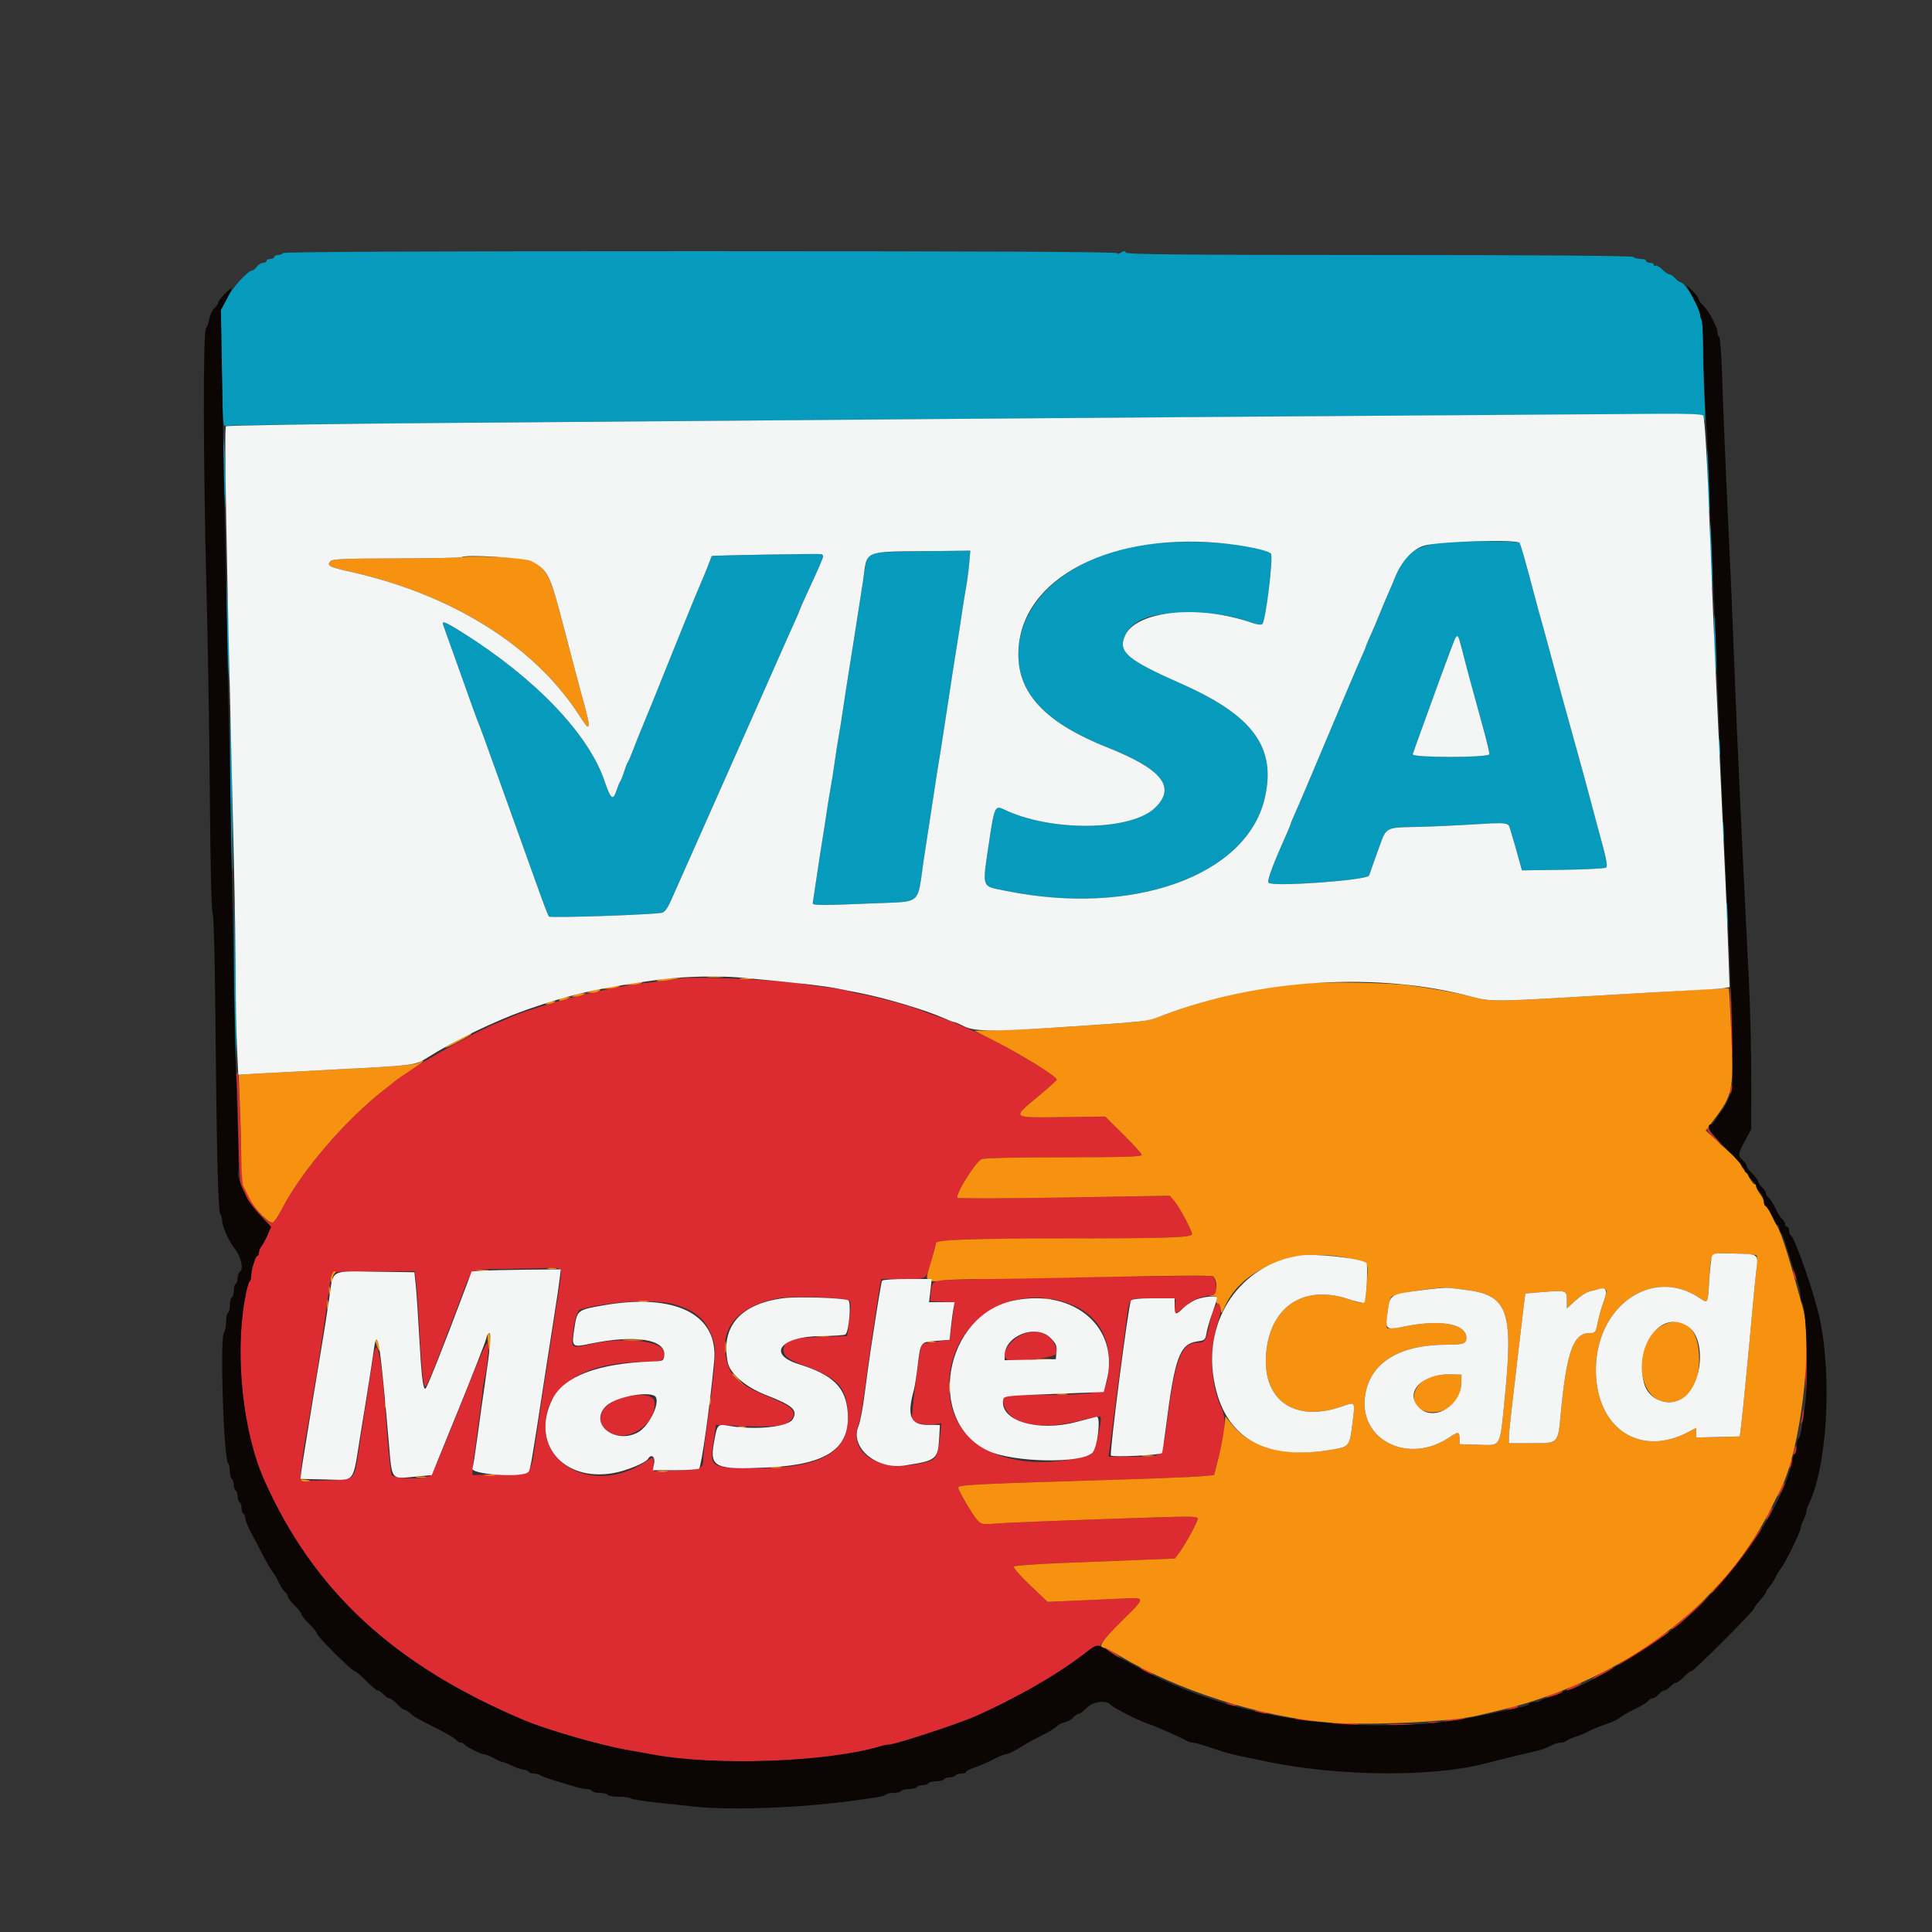
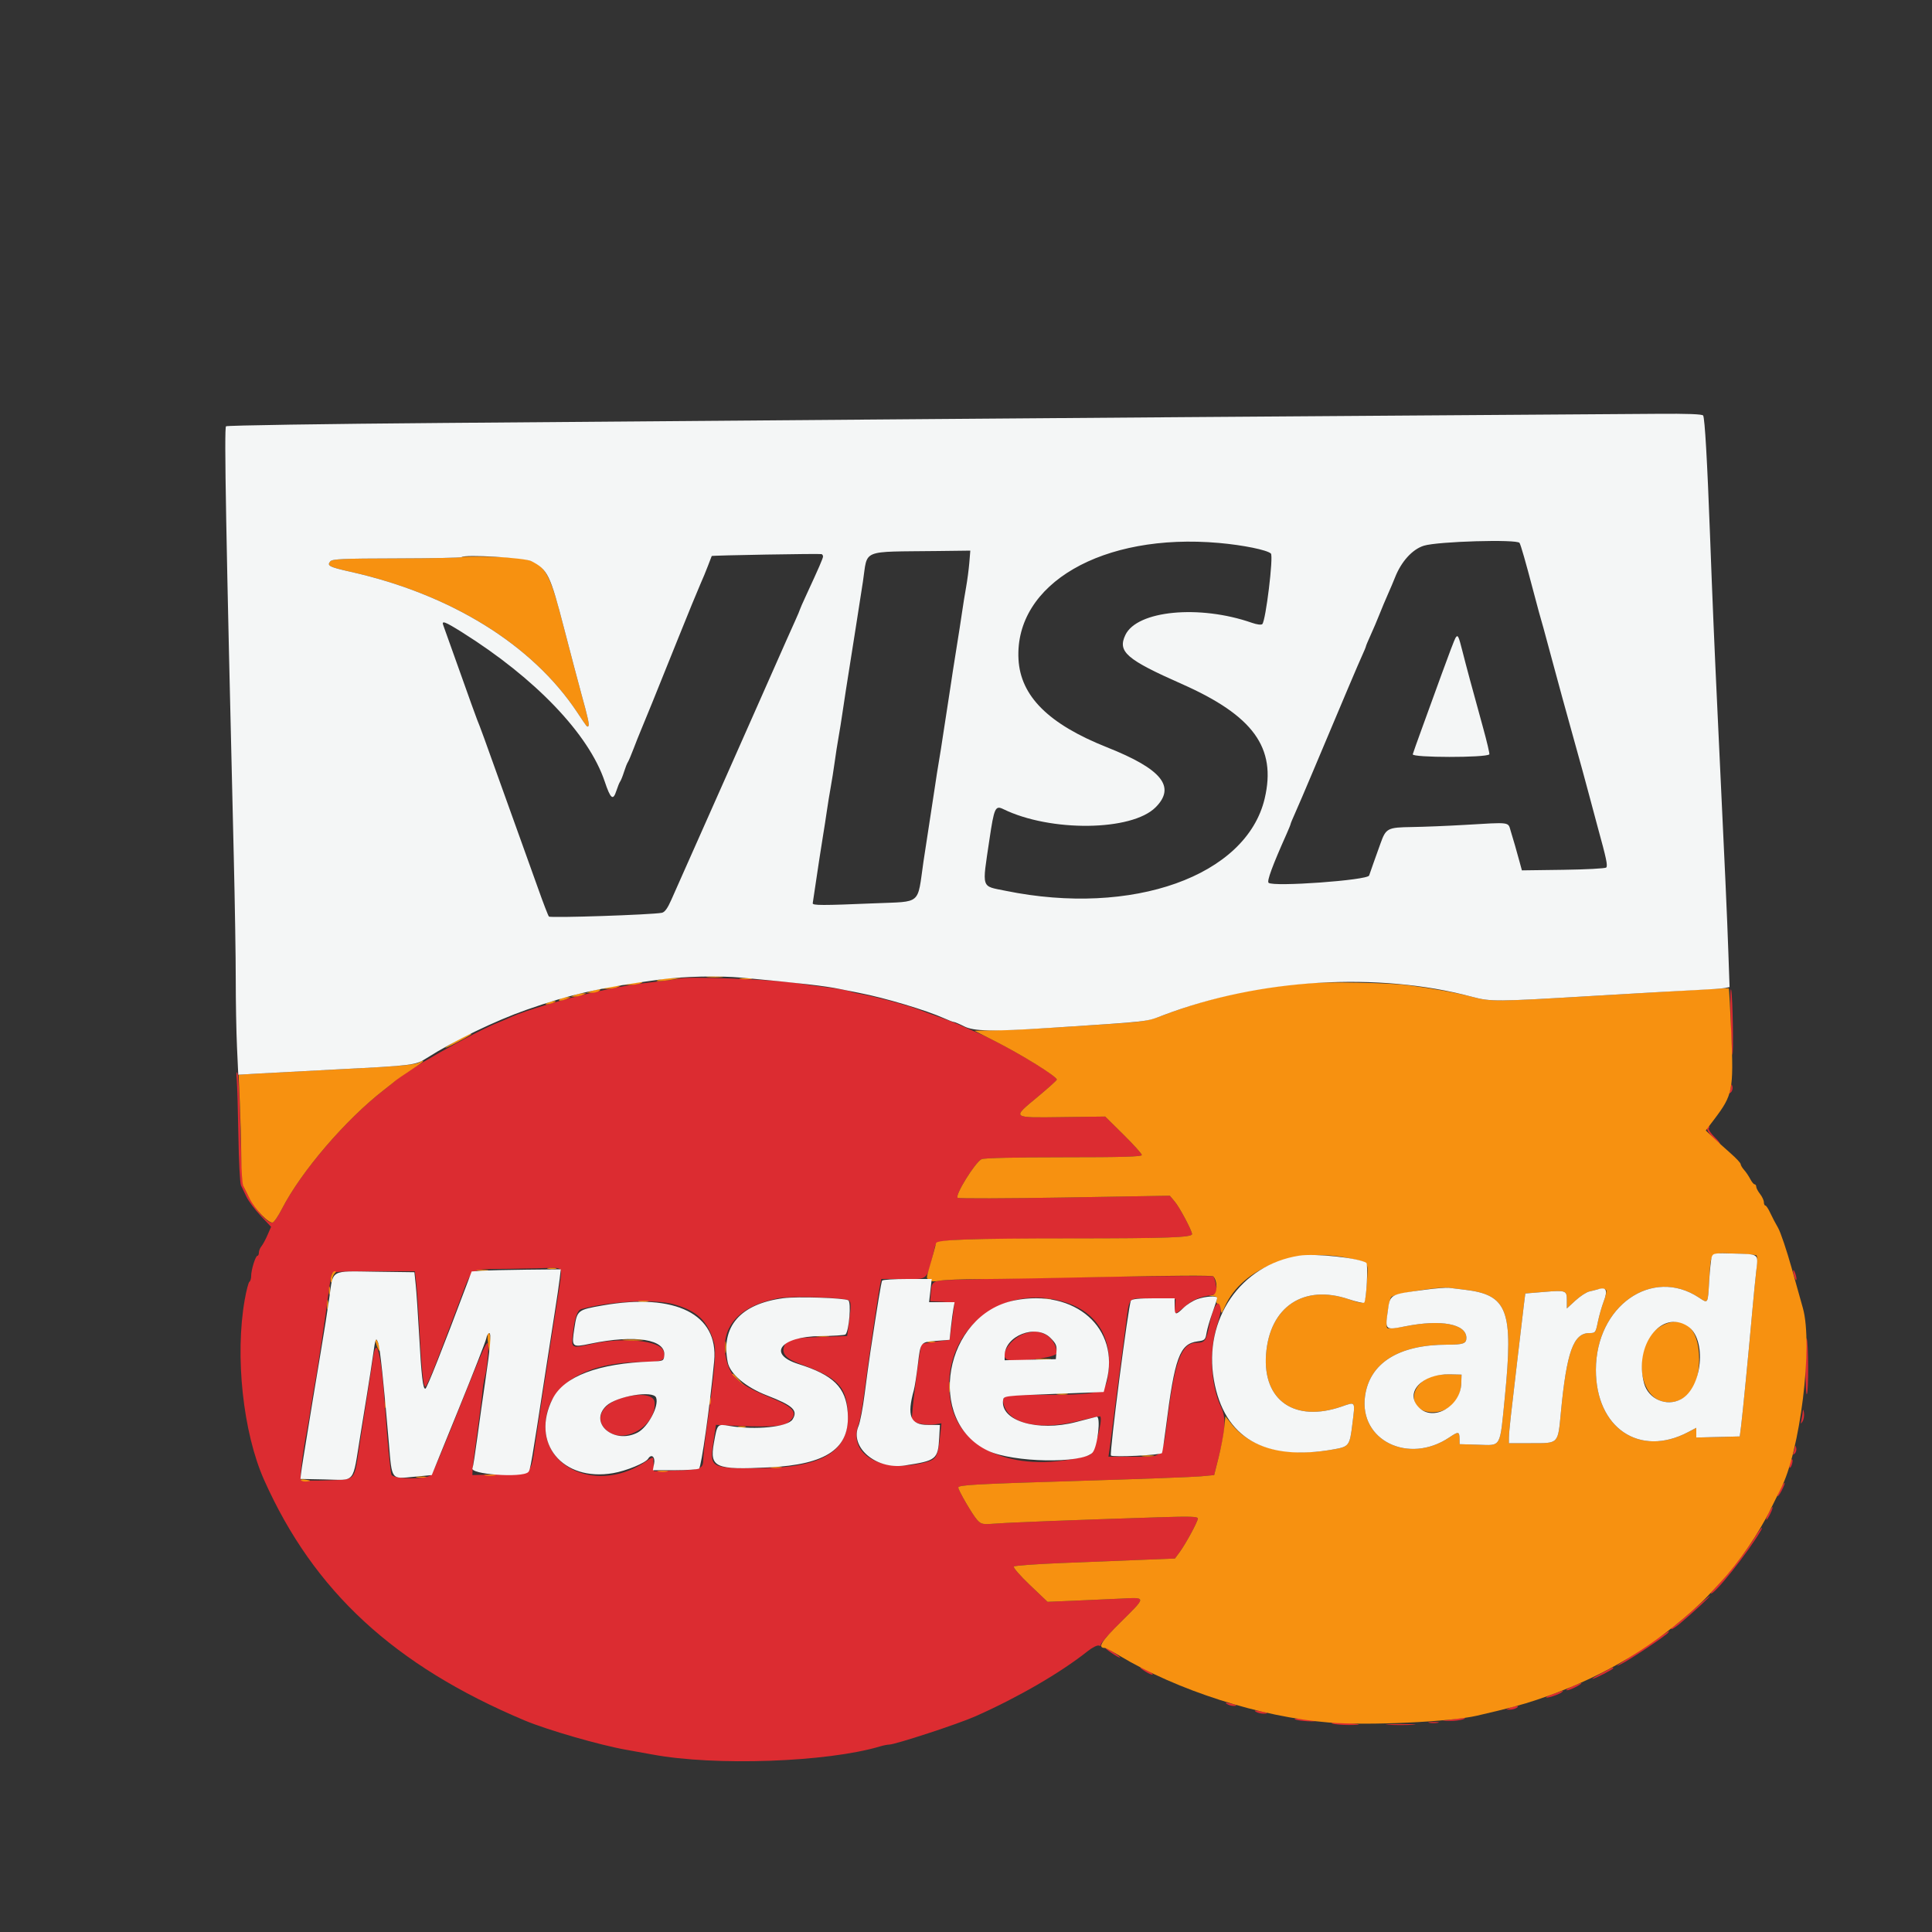
<svg xmlns="http://www.w3.org/2000/svg" id="svg" version="1.1" width="400" height="400" viewBox="0, 0, 400,400">
  <rect x="0" y="0" width="400" height="400" fill="#333333" stroke="none" />
  <g id="svgg">
-     <path id="path0" d="M58.601 52.398 C 58.465 52.619,58.003 52.800,57.576 52.800 C 57.149 52.800,56.800 52.980,56.800 53.200 C 56.800 53.420,56.440 53.600,56.000 53.600 C 55.560 53.600,55.200 53.780,55.200 54.000 C 55.200 54.220,54.880 54.400,54.488 54.400 C 54.097 54.400,53.517 54.760,53.200 55.200 C 52.883 55.640,52.438 56.002,52.212 56.004 C 51.318 56.014,48.133 59.530,46.963 61.800 L 45.726 64.200 45.913 76.324 C 46.083 87.307,46.161 88.423,46.750 88.190 C 47.376 87.943,75.600 87.670,191.000 86.797 C 309.336 85.901,352.212 85.671,352.466 85.929 C 352.613 86.078,352.828 86.650,352.945 87.200 C 353.062 87.750,353.032 85.590,352.879 82.400 C 352.726 79.210,352.600 74.321,352.600 71.535 C 352.600 68.749,352.465 66.334,352.300 66.168 C 352.135 66.002,352.000 65.555,352.000 65.174 C 352.000 63.735,349.006 58.688,348.025 58.475 C 347.709 58.406,347.148 58.001,346.778 57.575 C 346.409 57.149,345.894 56.800,345.635 56.800 C 345.376 56.800,344.710 56.347,344.156 55.792 C 343.602 55.238,342.980 54.889,342.774 55.016 C 342.568 55.143,342.400 55.057,342.400 54.824 C 342.400 54.591,342.040 54.400,341.600 54.400 C 341.160 54.400,340.800 54.220,340.800 54.000 C 340.800 53.780,340.296 53.600,339.680 53.600 C 339.064 53.600,338.382 53.422,338.164 53.204 C 337.908 52.948,319.420 52.804,285.515 52.796 C 244.580 52.785,233.222 52.676,233.083 52.291 C 232.944 51.909,232.706 51.917,232.010 52.330 C 231.519 52.621,231.235 52.667,231.380 52.433 C 231.565 52.132,206.255 52.006,145.246 52.002 C 87.827 51.998,58.766 52.131,58.601 52.398 M46.109 93.600 C 46.099 95.910,46.220 99.510,46.380 101.600 L 46.671 105.400 46.683 100.400 C 46.690 97.650,46.568 94.050,46.412 92.400 L 46.129 89.400 46.109 93.600 M353.524 98.400 C 353.626 102.470,353.775 105.875,353.855 105.967 C 354.112 106.261,353.923 95.884,353.626 93.400 C 353.469 92.080,353.423 94.330,353.524 98.400 M354.067 113.600 C 354.069 116.790,354.202 120.300,354.364 121.400 C 354.526 122.500,354.585 120.070,354.496 116.000 C 354.298 106.996,354.062 105.674,354.067 113.600 M239.800 112.422 C 222.275 114.103,210.203 124.146,210.868 136.488 C 211.281 144.130,217.099 149.918,229.200 154.725 C 240.546 159.232,243.506 162.894,239.246 167.154 C 234.308 172.092,217.476 172.288,207.727 167.521 C 206.065 166.708,205.828 167.229,204.847 173.852 C 203.315 184.203,203.054 183.379,208.200 184.431 C 234.456 189.795,258.075 181.375,261.843 165.309 C 264.306 154.804,259.491 148.163,244.653 141.598 C 233.188 136.525,231.352 134.930,232.995 131.467 C 234.640 128.000,239.167 126.595,247.600 126.932 C 253.096 127.152,255.013 127.485,259.194 128.945 C 260.251 129.314,261.136 129.424,261.347 129.213 C 262.069 128.491,263.693 115.117,263.121 114.599 C 261.165 112.828,248.194 111.617,239.800 112.422 M298.200 112.390 C 293.040 112.994,290.674 114.809,288.805 119.600 C 288.504 120.370,287.854 121.903,287.360 123.007 C 286.866 124.111,286.074 125.998,285.600 127.200 C 285.126 128.402,284.302 130.340,283.769 131.505 C 283.236 132.670,282.800 133.710,282.800 133.816 C 282.800 133.922,282.449 134.772,282.021 135.704 C 281.292 137.289,278.215 144.543,271.799 159.800 C 270.318 163.320,268.678 167.150,268.154 168.312 C 267.629 169.473,267.200 170.510,267.200 170.616 C 267.200 170.722,266.819 171.662,266.353 172.704 C 263.431 179.248,262.262 182.425,262.647 182.773 C 263.627 183.658,283.150 182.247,283.463 181.268 C 283.580 180.901,283.999 179.700,284.394 178.600 C 284.789 177.500,285.426 175.721,285.810 174.646 C 286.946 171.464,287.253 171.304,292.367 171.228 C 294.821 171.192,299.657 170.996,303.114 170.793 C 312.940 170.218,312.185 170.116,312.790 172.100 C 313.464 174.311,313.878 175.750,314.547 178.200 L 315.093 180.200 323.641 180.085 C 328.343 180.022,332.352 179.808,332.550 179.610 C 332.902 179.258,332.589 177.778,330.773 171.200 C 330.317 169.550,329.523 166.580,329.008 164.600 C 328.494 162.620,326.989 157.130,325.664 152.400 C 324.340 147.670,322.513 141.010,321.604 137.600 C 320.696 134.190,319.783 130.815,319.576 130.100 C 318.832 127.531,318.452 126.142,317.467 122.400 C 315.853 116.263,314.871 112.839,314.603 112.406 C 314.320 111.948,302.081 111.936,298.200 112.390 M183.684 114.298 C 179.312 114.454,179.627 114.070,178.662 120.400 C 178.309 122.710,177.650 126.940,177.198 129.800 C 175.049 143.379,174.708 145.562,174.390 147.800 C 174.202 149.120,173.855 151.280,173.619 152.600 C 173.382 153.920,173.017 156.260,172.808 157.800 C 172.598 159.340,172.228 161.680,171.987 163.000 C 171.745 164.320,171.380 166.570,171.176 168.000 C 170.971 169.430,170.623 171.680,170.401 173.000 C 170.179 174.320,169.825 176.570,169.614 178.000 C 169.135 181.250,168.354 186.468,168.266 187.000 C 168.188 187.475,170.198 187.478,181.101 187.020 C 190.918 186.607,189.888 187.486,191.192 178.400 C 191.397 176.970,191.948 173.370,192.417 170.400 C 192.885 167.430,193.421 163.920,193.608 162.600 C 193.795 161.280,194.149 159.030,194.396 157.600 C 194.642 156.170,195.013 153.830,195.218 152.400 C 195.424 150.970,195.785 148.630,196.019 147.200 C 196.254 145.770,196.599 143.520,196.786 142.200 C 196.972 140.880,197.517 137.370,197.997 134.400 C 198.476 131.430,199.021 127.920,199.208 126.600 C 199.395 125.280,199.758 123.030,200.015 121.600 C 200.272 120.170,200.575 117.875,200.688 116.500 L 200.893 114.000 194.147 114.083 C 190.436 114.129,185.728 114.226,183.684 114.298 M158.600 114.816 C 152.440 114.935,147.379 115.070,147.354 115.116 C 147.329 115.162,146.987 116.055,146.593 117.100 C 146.199 118.145,145.473 119.900,144.980 121.000 C 144.486 122.100,142.457 127.050,140.469 132.000 C 135.882 143.427,133.270 149.874,132.610 151.400 C 132.325 152.060,131.681 153.680,131.180 155.000 C 130.679 156.320,130.142 157.580,129.987 157.800 C 129.831 158.020,129.477 158.920,129.200 159.800 C 128.923 160.680,128.563 161.580,128.400 161.800 C 128.237 162.020,127.884 162.884,127.614 163.721 C 126.929 165.847,126.420 165.437,125.188 161.771 C 121.904 151.997,110.863 140.446,95.719 130.938 C 92.085 128.656,91.351 128.388,91.792 129.500 C 91.944 129.885,93.503 134.250,95.257 139.200 C 97.011 144.150,98.598 148.560,98.784 149.000 C 99.320 150.268,100.553 153.644,103.387 161.600 C 104.837 165.670,106.808 171.160,107.769 173.800 C 108.729 176.440,110.375 181.030,111.426 184.000 C 112.477 186.970,113.478 189.563,113.650 189.762 C 113.939 190.095,134.983 189.393,137.042 188.982 C 137.627 188.865,138.221 188.047,138.985 186.307 C 139.589 184.928,140.769 182.270,141.606 180.400 C 142.443 178.530,143.523 176.100,144.006 175.000 C 145.487 171.628,149.726 162.086,150.403 160.600 C 150.604 160.160,153.316 154.040,156.430 147.000 C 163.479 131.065,163.485 131.052,164.645 128.488 C 165.170 127.327,165.600 126.308,165.600 126.224 C 165.600 126.140,166.211 124.750,166.959 123.136 C 170.558 115.358,170.702 114.972,170.100 114.724 C 169.935 114.656,164.760 114.697,158.600 114.816 M46.919 126.600 C 46.905 130.340,47.023 135.200,47.181 137.400 L 47.468 141.400 47.481 136.800 C 47.488 134.270,47.370 129.410,47.219 126.000 L 46.943 119.800 46.919 126.600 M354.830 132.033 C 354.846 134.765,354.996 137.810,355.162 138.800 C 355.329 139.790,355.382 137.630,355.279 134.000 C 355.059 126.178,354.788 124.991,354.830 132.033 M302.792 134.857 C 303.600 138.056,304.660 141.984,307.010 150.502 C 307.846 153.528,308.448 156.085,308.350 156.183 C 307.633 156.900,292.287 156.881,292.496 156.164 C 292.618 155.744,293.442 153.420,294.327 151.000 C 295.212 148.580,297.076 143.450,298.468 139.600 C 301.885 130.155,301.664 130.398,302.792 134.857 M47.653 161.033 C 47.682 168.715,47.827 177.070,47.976 179.600 C 48.125 182.130,48.167 175.920,48.068 165.800 C 47.970 155.680,47.825 147.325,47.745 147.233 C 47.665 147.142,47.624 153.352,47.653 161.033 M355.670 153.200 C 355.657 153.750,355.795 154.920,355.977 155.800 L 356.308 157.400 356.307 156.000 C 356.305 154.235,355.709 151.612,355.670 153.200 M356.669 171.800 C 356.796 173.120,356.968 174.275,357.050 174.367 C 357.341 174.690,357.116 171.386,356.779 170.400 C 356.558 169.752,356.520 170.245,356.669 171.800 M357.468 189.000 C 357.595 190.540,357.766 191.875,357.849 191.967 C 358.147 192.296,357.913 188.179,357.579 187.200 C 357.363 186.569,357.322 187.232,357.468 189.000 M48.493 201.600 C 48.493 209.850,48.611 217.770,48.755 219.200 C 48.899 220.630,48.957 214.150,48.885 204.800 C 48.812 195.450,48.694 187.530,48.622 187.200 C 48.551 186.870,48.493 193.350,48.493 201.600 " stroke="none" fill="#069bbc" fill-rule="evenodd" />
    <path id="path1" d="M140.600 202.624 C 140.380 202.713,138.490 202.968,136.400 203.191 C 131.206 203.746,128.173 204.259,122.400 205.559 C 116.906 206.797,108.693 209.263,106.000 210.485 C 105.010 210.934,103.840 211.438,103.400 211.606 C 98.419 213.503,82.964 222.255,81.600 223.951 C 81.490 224.088,80.590 224.822,79.600 225.583 C 71.663 231.680,62.354 242.522,58.341 250.344 C 57.623 251.743,56.789 252.983,56.488 253.098 C 55.306 253.552,52.008 249.397,50.379 245.400 C 50.200 244.960,49.934 239.754,49.788 233.831 C 49.642 227.907,49.368 222.687,49.179 222.231 C 48.953 221.684,48.898 222.153,49.020 223.600 C 49.121 224.810,49.272 230.044,49.356 235.231 C 49.439 240.418,49.682 245.008,49.895 245.431 C 50.108 245.854,50.622 246.920,51.038 247.800 C 51.454 248.680,52.767 250.435,53.958 251.700 L 56.122 254.000 55.386 255.700 C 54.981 256.635,54.414 257.684,54.125 258.031 C 53.836 258.379,53.600 258.964,53.600 259.331 C 53.600 259.699,53.464 260.000,53.297 260.000 C 52.904 260.000,52.000 262.904,52.000 264.170 C 52.000 264.711,51.839 265.252,51.642 265.374 C 51.445 265.496,51.006 267.171,50.667 269.098 C 48.610 280.764,50.315 296.614,54.678 306.400 C 64.950 329.437,81.615 344.825,108.600 356.192 C 113.250 358.150,124.172 361.308,129.600 362.263 C 131.470 362.592,133.900 363.031,135.000 363.238 C 147.952 365.676,171.282 364.852,182.228 361.568 C 182.904 361.366,183.738 361.200,184.082 361.200 C 185.339 361.200,198.405 356.919,201.937 355.350 C 210.807 351.410,219.548 346.340,225.165 341.878 C 226.185 341.067,227.184 340.573,227.531 340.706 C 227.861 340.832,228.025 340.765,227.896 340.555 C 227.766 340.346,229.627 338.225,232.030 335.842 C 237.392 330.528,237.389 330.708,232.100 330.972 C 229.735 331.090,225.344 331.289,222.341 331.413 L 216.883 331.640 213.224 328.157 C 211.177 326.210,209.716 324.524,209.909 324.331 C 210.099 324.141,214.652 323.812,220.027 323.599 C 225.402 323.386,232.828 323.091,236.528 322.942 L 243.257 322.672 244.174 321.436 C 245.458 319.706,248.000 315.030,248.000 314.398 C 248.000 313.973,246.453 313.923,239.900 314.135 C 221.698 314.723,209.618 315.189,206.513 315.422 C 203.379 315.658,203.184 315.624,202.313 314.683 C 201.388 313.684,198.400 308.562,198.400 307.976 C 198.400 307.436,201.860 307.248,224.200 306.574 C 236.080 306.216,247.055 305.805,248.589 305.661 L 251.379 305.400 252.283 301.800 C 253.748 295.966,253.869 293.585,252.816 291.345 C 250.629 286.693,250.291 279.772,251.986 274.364 C 252.871 271.541,253.001 270.171,252.417 269.811 C 251.845 269.457,250.931 271.502,250.358 274.416 C 249.733 277.595,249.444 278.000,247.806 278.000 C 244.689 278.000,243.312 281.457,241.794 293.085 C 240.608 302.179,241.106 301.600,234.469 301.600 L 229.491 301.600 229.763 299.700 C 229.913 298.655,230.200 296.450,230.402 294.800 C 230.603 293.150,230.950 290.450,231.171 288.800 C 231.655 285.200,232.153 281.434,232.996 275.000 C 233.900 268.090,233.275 268.756,238.731 268.888 L 243.400 269.000 243.269 270.500 C 243.107 272.351,243.087 272.352,245.446 270.402 C 246.877 269.220,247.987 268.685,249.715 268.345 L 252.051 267.886 251.784 266.243 C 251.638 265.339,251.373 264.446,251.197 264.258 C 250.932 263.975,215.710 264.435,198.276 264.948 C 192.954 265.105,192.914 265.124,192.732 267.600 L 192.600 269.400 195.100 269.519 C 196.740 269.597,197.588 269.804,197.565 270.119 C 197.546 270.384,197.319 272.130,197.061 274.000 L 196.592 277.400 193.796 277.761 C 192.258 277.960,190.920 278.191,190.821 278.273 C 190.471 278.569,188.559 293.610,188.818 294.030 C 189.212 294.667,191.889 295.168,193.502 294.906 L 194.917 294.676 194.641 297.238 C 194.152 301.780,193.902 302.198,191.289 302.839 C 182.292 305.045,175.496 301.063,177.753 294.908 C 178.057 294.079,178.609 290.970,178.979 288.000 C 179.656 282.564,181.810 267.945,182.235 265.900 L 182.464 264.800 187.008 264.800 C 192.415 264.800,191.834 265.387,193.544 258.200 C 193.930 256.578,195.286 256.490,221.000 256.437 C 241.507 256.394,246.800 256.204,246.800 255.508 C 246.800 254.800,244.230 249.966,243.214 248.763 L 242.200 247.561 220.400 247.932 C 208.410 248.136,198.448 248.164,198.263 247.994 C 197.678 247.459,201.834 240.731,203.203 239.998 C 203.662 239.753,210.168 239.600,220.174 239.600 C 232.284 239.600,236.400 239.481,236.400 239.133 C 236.400 238.876,234.695 236.979,232.610 234.918 L 228.820 231.171 219.948 231.286 C 209.305 231.423,209.464 231.551,214.779 227.138 C 216.991 225.302,218.800 223.686,218.800 223.547 C 218.800 222.657,208.306 216.407,202.755 213.991 C 201.130 213.284,199.080 212.388,198.200 212.000 C 197.320 211.612,195.430 210.894,194.000 210.406 C 192.570 209.917,191.040 209.363,190.600 209.173 C 188.621 208.322,180.952 206.247,178.000 205.765 C 177.230 205.639,176.240 205.386,175.800 205.202 C 175.360 205.019,173.290 204.665,171.200 204.417 C 169.110 204.169,166.500 203.802,165.400 203.603 C 161.084 202.820,141.983 202.067,140.600 202.624 M358.312 210.800 C 358.420 214.870,358.575 218.275,358.655 218.367 C 358.945 218.700,358.745 206.556,358.434 205.000 C 358.254 204.099,358.200 206.631,358.312 210.800 M358.446 224.667 C 358.421 224.924,358.284 225.464,358.141 225.867 C 357.940 226.436,357.994 226.497,358.379 226.142 C 358.652 225.891,358.789 225.351,358.684 224.942 C 358.579 224.534,358.472 224.410,358.446 224.667 M353.415 233.576 C 353.160 233.988,355.458 236.800,356.049 236.800 C 356.250 236.800,355.769 236.173,354.980 235.407 C 354.190 234.640,353.658 233.830,353.796 233.607 C 353.934 233.383,353.957 233.200,353.847 233.200 C 353.737 233.200,353.543 233.369,353.415 233.576 M115.883 262.720 C 116.259 262.958,116.232 263.875,115.765 266.813 C 115.435 268.896,114.706 273.570,114.146 277.200 C 113.586 280.830,112.788 285.960,112.372 288.600 C 111.955 291.240,111.264 295.811,110.835 298.758 C 109.861 305.456,110.257 305.109,103.400 305.269 L 97.800 305.400 97.849 304.200 C 97.876 303.540,98.294 300.210,98.779 296.800 C 99.263 293.390,99.747 289.610,99.854 288.400 C 99.962 287.190,100.208 285.660,100.401 285.000 C 100.594 284.340,100.870 282.360,101.013 280.600 C 101.366 276.261,100.986 276.876,96.687 287.600 C 91.107 301.521,89.762 304.723,89.217 305.379 C 88.414 306.347,81.338 306.279,81.042 305.300 C 80.797 304.493,80.174 298.017,79.782 292.200 C 79.000 280.602,77.981 276.087,77.258 281.021 C 77.002 282.769,76.447 286.360,76.025 289.000 C 75.603 291.640,74.876 296.304,74.409 299.364 C 73.266 306.853,73.818 306.266,67.712 306.492 C 64.900 306.597,62.457 306.556,62.282 306.403 C 61.993 306.150,62.695 300.526,63.581 296.000 C 63.774 295.010,64.137 292.850,64.386 291.200 C 64.635 289.550,64.999 287.390,65.194 286.400 C 65.674 283.965,67.448 272.228,67.992 267.890 C 68.235 265.959,68.535 264.114,68.659 263.790 C 68.849 263.296,70.264 263.200,77.388 263.200 L 85.890 263.200 86.168 265.500 C 86.320 266.765,86.603 270.770,86.795 274.400 C 87.282 283.608,87.652 287.249,88.084 287.105 C 88.288 287.037,89.416 284.466,90.590 281.391 C 91.763 278.316,93.751 273.100,95.006 269.800 C 97.954 262.052,96.788 262.838,105.542 262.699 C 109.644 262.634,113.540 262.543,114.200 262.497 C 114.860 262.450,115.618 262.551,115.883 262.720 M371.256 263.200 C 371.256 263.530,371.411 264.160,371.600 264.600 C 371.817 265.104,371.944 265.178,371.944 264.800 C 371.944 264.470,371.789 263.840,371.600 263.400 C 371.383 262.896,371.256 262.822,371.256 263.200 M175.823 269.283 C 176.201 269.684,176.208 270.562,175.855 273.200 L 175.400 276.600 169.800 276.809 C 163.663 277.039,162.922 277.228,162.359 278.709 C 161.776 280.242,162.764 281.344,165.670 282.398 C 173.371 285.194,175.179 287.002,175.515 292.242 C 176.053 300.616,170.422 304.017,156.071 303.990 C 147.209 303.974,146.906 303.785,147.668 298.733 L 148.230 295.000 149.815 295.078 C 158.760 295.521,161.945 295.396,163.070 294.558 C 165.431 292.798,164.609 291.446,160.055 289.596 C 153.127 286.783,151.206 285.157,150.364 281.397 C 148.918 274.936,152.834 270.375,161.200 268.779 C 163.926 268.259,175.227 268.648,175.823 269.283 M221.008 269.774 C 227.136 271.875,230.251 277.036,229.518 283.876 C 229.000 288.715,228.789 288.780,213.400 288.805 C 207.973 288.813,207.365 289.009,207.769 290.621 C 208.835 294.867,215.045 296.265,223.470 294.155 C 225.765 293.580,227.706 293.175,227.783 293.255 C 228.424 293.919,226.474 301.018,225.583 301.265 C 210.793 305.359,198.403 300.464,196.754 289.876 C 194.556 275.759,207.405 265.110,221.008 269.774 M139.600 270.062 C 144.383 271.453,146.467 273.437,147.800 277.868 C 148.355 279.710,148.046 283.323,146.214 296.400 C 145.890 298.710,145.620 301.253,145.613 302.051 C 145.595 304.105,145.157 304.292,140.000 304.455 L 135.400 304.600 135.337 303.400 C 135.302 302.740,135.257 302.053,135.237 301.873 C 135.217 301.693,134.681 301.915,134.046 302.367 C 124.028 309.501,111.268 303.996,113.095 293.329 C 114.312 286.222,121.719 282.000,132.971 282.000 C 137.220 282.000,138.027 281.575,137.362 279.685 C 136.614 277.557,129.173 276.798,122.800 278.200 C 118.249 279.201,118.277 279.214,118.588 276.300 C 118.943 272.975,119.504 271.279,120.325 271.048 C 126.161 269.400,135.654 268.915,139.600 270.062 M212.556 275.979 C 209.644 276.674,206.803 280.413,208.425 281.415 C 209.745 282.232,218.800 281.112,218.800 280.132 C 218.800 278.535,217.640 276.776,216.186 276.168 C 214.706 275.550,214.416 275.535,212.556 275.979 M373.788 282.739 C 373.795 286.247,373.932 288.910,374.094 288.658 C 374.468 288.075,374.438 278.040,374.060 277.081 C 373.904 276.685,373.781 279.231,373.788 282.739 M129.487 289.228 C 124.657 290.393,122.809 293.790,125.687 296.212 C 129.221 299.185,135.990 295.121,135.526 290.305 C 135.385 288.846,132.905 288.404,129.487 289.228 M373.254 292.200 C 373.219 292.640,373.089 293.450,372.967 294.000 C 372.775 294.863,372.807 294.903,373.198 294.290 C 373.447 293.899,373.577 293.089,373.486 292.490 C 373.378 291.779,373.297 291.679,373.254 292.200 M371.646 299.467 C 371.621 299.724,371.484 300.264,371.341 300.667 C 371.140 301.236,371.194 301.297,371.579 300.942 C 371.852 300.691,371.989 300.151,371.884 299.742 C 371.779 299.334,371.672 299.210,371.646 299.467 M370.600 302.800 C 370.450 303.273,370.417 303.750,370.527 303.860 C 370.637 303.970,370.850 303.673,371.000 303.200 C 371.150 302.727,371.183 302.250,371.073 302.140 C 370.963 302.030,370.750 302.327,370.600 302.800 M368.692 308.058 C 368.312 308.722,368.008 309.475,368.018 309.732 C 368.027 309.990,368.400 309.508,368.847 308.662 C 369.813 306.830,369.685 306.328,368.692 308.058 M366.181 313.237 C 365.829 313.918,365.612 314.545,365.699 314.632 C 365.786 314.719,366.156 314.162,366.522 313.395 C 367.344 311.670,367.059 311.538,366.181 313.237 M363.555 317.900 C 361.858 320.698,358.275 325.391,356.157 327.591 C 354.997 328.795,354.107 329.840,354.180 329.913 C 354.728 330.461,361.958 321.395,364.558 316.900 C 365.279 315.653,364.365 316.565,363.555 317.900 M350.215 333.603 C 348.243 335.361,346.488 336.800,346.315 336.800 C 346.142 336.800,346.000 336.997,346.000 337.237 C 346.000 337.478,346.855 336.953,347.900 336.072 C 350.692 333.716,354.230 330.439,354.000 330.421 C 353.890 330.413,352.187 331.845,350.215 333.603 M340.569 340.950 C 337.912 342.737,335.392 344.428,334.969 344.706 C 334.546 344.984,334.830 344.912,335.600 344.545 C 337.330 343.723,345.044 338.576,345.393 338.012 C 345.736 337.456,346.001 337.295,340.569 340.950 M230.086 342.200 C 230.895 342.750,231.699 343.200,231.872 343.200 C 232.044 343.200,231.523 342.750,230.714 342.200 C 229.905 341.650,229.101 341.200,228.928 341.200 C 228.756 341.200,229.277 341.650,230.086 342.200 M237.117 346.057 C 237.841 346.520,238.527 346.806,238.642 346.692 C 238.756 346.577,238.271 346.195,237.563 345.842 C 235.770 344.947,235.549 345.053,237.117 346.057 M331.600 346.400 C 330.390 347.039,329.541 347.571,329.713 347.581 C 330.138 347.607,334.000 345.636,334.000 345.393 C 334.000 345.126,334.055 345.103,331.600 346.400 M325.400 349.200 C 324.520 349.607,324.070 349.946,324.400 349.954 C 324.730 349.961,325.630 349.622,326.400 349.200 C 328.181 348.225,327.506 348.225,325.400 349.200 M321.675 350.673 C 320.726 351.009,320.022 351.355,320.110 351.443 C 320.320 351.653,322.891 350.790,323.380 350.345 C 323.855 349.914,323.784 349.927,321.675 350.673 M254.000 352.782 C 254.330 353.005,254.945 353.191,255.367 353.194 C 256.390 353.202,256.071 352.973,254.600 352.644 C 253.724 352.448,253.562 352.485,254.000 352.782 M312.600 353.600 L 311.800 353.944 312.600 353.966 C 313.040 353.978,313.670 353.813,314.000 353.600 C 314.795 353.086,313.796 353.086,312.600 353.600 M260.000 354.394 C 260.330 354.611,261.035 354.791,261.567 354.794 C 262.851 354.802,262.525 354.575,260.800 354.258 C 259.815 354.077,259.578 354.118,260.000 354.394 M268.200 356.010 C 268.970 356.331,272.707 356.551,272.367 356.255 C 272.275 356.176,271.120 356.013,269.800 355.893 C 268.351 355.762,267.717 355.808,268.200 356.010 M300.400 356.000 L 298.600 356.280 300.200 356.300 C 301.080 356.311,302.250 356.176,302.800 356.000 C 304.063 355.595,303.002 355.595,300.400 356.000 M275.800 356.824 C 276.240 357.000,277.770 357.142,279.200 357.140 C 282.481 357.136,281.907 356.918,278.000 356.685 C 276.299 356.583,275.346 356.643,275.800 356.824 M295.900 356.682 C 296.395 356.778,297.205 356.778,297.700 356.682 C 298.195 356.587,297.790 356.509,296.800 356.509 C 295.810 356.509,295.405 356.587,295.900 356.682 M287.500 357.096 C 288.875 357.174,291.125 357.174,292.500 357.096 C 293.875 357.018,292.750 356.954,290.000 356.954 C 287.250 356.954,286.125 357.018,287.500 357.096 " stroke="none" fill="#dc2c31" fill-rule="evenodd" />
    <path id="path2" d="M95.576 115.347 C 95.452 115.476,89.392 115.595,82.108 115.611 C 70.874 115.635,68.790 115.730,68.370 116.236 C 67.635 117.122,68.175 117.396,72.600 118.389 C 93.380 123.050,110.210 133.484,119.498 147.464 C 121.690 150.763,121.545 150.588,121.842 150.291 C 122.053 150.080,121.683 148.409,120.403 143.800 C 119.894 141.968,118.090 135.131,116.761 130.000 C 113.105 115.882,112.804 115.578,102.200 115.287 C 98.680 115.191,95.699 115.218,95.576 115.347 M146.500 202.291 C 147.325 202.378,148.675 202.378,149.500 202.291 C 150.325 202.205,149.650 202.134,148.000 202.134 C 146.350 202.134,145.675 202.205,146.500 202.291 M136.600 202.800 C 134.870 203.240,136.757 203.255,139.200 202.820 L 141.000 202.500 139.400 202.497 C 138.520 202.496,137.260 202.632,136.600 202.800 M153.300 202.687 C 153.905 202.778,154.895 202.778,155.500 202.687 C 156.105 202.595,155.610 202.520,154.400 202.520 C 153.190 202.520,152.695 202.595,153.300 202.687 M130.600 203.600 L 129.000 203.886 130.400 203.915 C 131.170 203.931,132.160 203.789,132.600 203.600 C 133.543 203.195,132.862 203.195,130.600 203.600 M270.200 203.595 C 259.584 204.496,250.305 206.581,240.800 210.201 C 237.738 211.367,236.704 211.542,230.400 211.958 C 214.231 213.026,210.771 213.220,206.362 213.308 L 201.723 213.400 205.762 215.437 C 211.511 218.338,218.800 222.861,218.800 223.527 C 218.800 223.677,216.991 225.302,214.779 227.138 C 209.464 231.551,209.305 231.423,219.948 231.286 L 228.820 231.171 232.610 234.918 C 234.695 236.979,236.400 238.876,236.400 239.133 C 236.400 239.481,232.284 239.600,220.174 239.600 C 210.168 239.600,203.662 239.753,203.203 239.998 C 201.834 240.731,197.678 247.459,198.263 247.994 C 198.448 248.164,208.410 248.136,220.400 247.932 L 242.200 247.561 243.214 248.763 C 244.230 249.966,246.800 254.800,246.800 255.508 C 246.800 256.204,241.495 256.394,221.962 256.397 C 201.248 256.400,194.000 256.649,193.810 257.363 C 193.747 257.603,193.504 258.520,193.272 259.400 C 193.039 260.280,192.593 261.855,192.280 262.900 C 191.802 264.492,191.798 264.800,192.255 264.800 C 192.555 264.800,192.800 264.956,192.800 265.146 C 192.800 265.339,193.556 265.346,194.500 265.164 C 195.435 264.983,199.260 264.829,203.000 264.821 C 206.740 264.813,219.038 264.602,230.328 264.351 C 242.149 264.089,250.996 264.045,251.187 264.248 C 252.118 265.239,252.079 267.933,251.130 268.114 L 250.200 268.291 251.147 268.346 C 251.880 268.388,252.047 268.577,251.888 269.186 C 251.766 269.652,251.869 269.937,252.141 269.886 C 252.393 269.839,252.660 270.326,252.733 270.969 C 252.866 272.136,252.868 272.135,253.610 270.476 C 257.211 262.434,268.523 258.106,279.544 260.554 C 283.515 261.436,283.308 261.135,282.991 265.545 C 282.648 270.314,282.786 270.186,279.251 268.991 C 269.914 265.831,262.851 270.543,262.120 280.420 C 261.413 289.974,268.061 294.561,277.766 291.214 C 280.715 290.197,280.589 289.995,280.004 294.768 C 279.444 299.337,279.319 299.508,276.121 300.075 C 266.525 301.777,258.996 299.906,254.971 294.820 L 253.708 293.224 253.447 295.712 C 253.304 297.080,252.780 299.820,252.283 301.800 L 251.379 305.400 248.589 305.661 C 247.055 305.805,236.080 306.216,224.200 306.574 C 201.860 307.248,198.400 307.436,198.400 307.976 C 198.400 308.562,201.388 313.684,202.313 314.683 C 203.184 315.624,203.379 315.658,206.513 315.422 C 209.618 315.189,221.698 314.723,239.900 314.135 C 246.453 313.923,248.000 313.973,248.000 314.398 C 248.000 315.030,245.458 319.706,244.174 321.436 L 243.257 322.672 236.528 322.942 C 232.828 323.091,225.402 323.386,220.027 323.599 C 214.652 323.812,210.099 324.141,209.909 324.331 C 209.716 324.524,211.177 326.210,213.224 328.157 L 216.883 331.640 222.341 331.413 C 225.344 331.289,229.735 331.090,232.100 330.972 C 237.389 330.708,237.392 330.527,232.026 335.846 C 227.919 339.918,227.148 341.200,228.808 341.200 C 228.979 341.200,230.262 341.887,231.659 342.727 C 243.761 350.002,260.941 355.490,275.200 356.636 C 283.285 357.285,300.262 356.497,305.800 355.214 C 312.314 353.706,315.056 352.978,318.200 351.921 C 330.693 347.725,340.875 341.910,350.183 333.657 C 351.512 332.479,353.027 331.039,353.548 330.457 C 354.070 329.876,355.343 328.500,356.377 327.400 C 359.942 323.610,364.221 317.341,366.634 312.373 C 367.429 310.738,368.333 308.918,368.644 308.329 C 372.685 300.688,375.425 278.414,373.262 270.800 C 373.043 270.030,372.008 266.340,370.962 262.600 C 369.917 258.860,368.640 255.080,368.126 254.200 C 367.611 253.320,366.880 251.925,366.501 251.100 C 366.122 250.275,365.674 249.600,365.506 249.600 C 365.338 249.600,365.196 249.285,365.191 248.900 C 365.186 248.515,364.830 247.750,364.400 247.200 C 363.970 246.650,363.614 245.975,363.609 245.700 C 363.604 245.425,363.450 245.200,363.268 245.200 C 363.085 245.200,362.680 244.705,362.368 244.100 C 362.055 243.495,361.485 242.651,361.100 242.225 C 360.715 241.798,360.396 241.258,360.392 241.025 C 360.387 240.791,359.458 239.790,358.328 238.800 C 357.197 237.810,355.573 236.338,354.718 235.529 L 353.163 234.057 354.926 231.729 C 358.735 226.697,358.938 225.679,358.448 214.060 C 358.231 208.924,357.997 204.682,357.927 204.634 C 357.787 204.538,354.895 204.698,329.901 206.184 C 309.466 207.398,308.637 207.405,304.800 206.380 C 301.822 205.584,296.588 204.635,291.600 203.986 C 287.524 203.456,274.614 203.220,270.200 203.595 M125.800 204.400 L 124.600 204.705 125.800 204.725 C 126.460 204.735,127.360 204.589,127.800 204.400 L 128.600 204.056 127.800 204.075 C 127.360 204.086,126.460 204.232,125.800 204.400 M122.400 205.200 L 121.400 205.520 122.400 205.554 C 122.950 205.573,123.670 205.413,124.000 205.200 C 124.764 204.706,123.942 204.706,122.400 205.200 M119.000 206.000 L 118.200 206.344 119.000 206.344 C 119.440 206.344,120.160 206.189,120.600 206.000 L 121.400 205.656 120.600 205.656 C 120.160 205.656,119.440 205.811,119.000 206.000 M116.000 206.800 C 115.205 207.314,116.204 207.314,117.400 206.800 L 118.200 206.456 117.400 206.434 C 116.960 206.422,116.330 206.587,116.000 206.800 M113.400 207.600 C 112.896 207.817,112.822 207.944,113.200 207.944 C 113.530 207.944,114.160 207.789,114.600 207.600 C 115.104 207.383,115.178 207.256,114.800 207.256 C 114.470 207.256,113.840 207.411,113.400 207.600 M94.731 215.335 C 91.420 217.188,91.316 217.580,94.600 215.827 C 97.536 214.260,97.969 213.979,97.367 214.033 C 97.165 214.051,95.979 214.637,94.731 215.335 M86.800 219.968 C 85.906 220.479,82.615 220.758,69.800 221.407 C 63.420 221.730,56.220 222.109,53.800 222.249 L 49.400 222.504 49.653 228.352 C 49.793 231.568,49.928 236.587,49.953 239.505 C 49.979 242.423,50.162 245.123,50.360 245.505 C 50.557 245.887,51.142 247.060,51.660 248.111 C 52.769 250.366,55.706 253.399,56.488 253.098 C 56.789 252.983,57.623 251.743,58.341 250.344 C 62.349 242.531,71.594 231.759,79.590 225.583 C 80.575 224.822,81.586 224.012,81.837 223.781 C 82.089 223.551,83.488 222.585,84.947 221.634 C 86.406 220.684,87.600 219.837,87.600 219.753 C 87.600 219.543,87.492 219.572,86.800 219.968 M363.677 259.933 C 363.830 260.080,363.799 261.550,363.608 263.200 C 363.417 264.850,363.061 268.450,362.818 271.200 C 362.091 279.400,360.783 292.842,360.481 295.200 L 360.200 297.400 355.700 297.513 L 351.200 297.626 351.200 296.620 L 351.200 295.613 349.500 296.506 C 339.459 301.782,330.398 295.655,330.413 283.600 C 330.429 270.388,342.040 262.245,351.737 268.646 C 353.674 269.924,353.582 270.075,353.871 265.153 C 354.233 259.010,353.896 259.375,359.052 259.533 C 361.443 259.606,363.525 259.786,363.677 259.933 M113.505 262.683 C 114.002 262.779,114.722 262.775,115.105 262.675 C 115.487 262.575,115.080 262.496,114.200 262.501 C 113.320 262.505,113.007 262.587,113.505 262.683 M98.905 263.087 C 99.514 263.179,100.414 263.177,100.905 263.082 C 101.397 262.987,100.900 262.911,99.800 262.914 C 98.700 262.917,98.297 262.995,98.905 263.087 M68.560 264.219 C 68.419 264.779,68.416 265.349,68.552 265.485 C 68.688 265.622,68.800 265.379,68.800 264.947 C 68.800 264.514,69.016 263.944,69.280 263.680 C 69.645 263.315,69.647 263.200,69.288 263.200 C 69.028 263.200,68.700 263.658,68.560 264.219 M68.093 267.200 C 68.093 267.970,68.175 268.285,68.276 267.900 C 68.376 267.515,68.376 266.885,68.276 266.500 C 68.175 266.115,68.093 266.430,68.093 267.200 M303.200 267.018 C 312.165 268.080,313.347 271.215,311.566 289.200 C 310.499 299.974,310.898 299.258,306.040 299.114 L 302.200 299.000 302.182 297.915 C 302.155 296.348,301.970 296.321,300.059 297.605 C 291.650 303.252,281.368 298.227,282.614 289.079 C 283.551 282.197,289.592 278.400,299.602 278.400 C 302.950 278.400,303.600 278.173,303.600 277.002 C 303.600 274.110,298.390 273.122,290.941 274.600 C 289.059 274.974,287.377 275.126,287.203 274.940 C 286.815 274.524,287.512 269.188,288.036 268.557 C 288.625 267.847,297.891 266.353,300.000 266.628 C 300.550 266.699,301.990 266.875,303.200 267.018 M332.562 267.138 C 332.676 267.324,332.437 268.359,332.030 269.438 C 331.622 270.517,331.076 272.435,330.816 273.700 C 330.358 275.930,330.304 276.000,329.046 276.000 C 325.763 276.000,324.355 279.917,323.171 292.341 C 322.531 299.050,322.771 298.800,316.971 298.800 L 312.400 298.800 312.403 297.700 C 312.405 297.095,312.584 295.070,312.802 293.200 C 313.020 291.330,313.658 285.840,314.219 281.000 C 314.781 276.160,315.366 271.210,315.520 270.000 L 315.800 267.800 319.579 267.487 C 324.245 267.101,324.400 267.158,324.400 269.238 L 324.400 270.902 326.176 269.264 C 327.153 268.364,328.458 267.515,329.076 267.379 C 329.694 267.242,330.380 267.070,330.600 266.997 C 331.384 266.735,332.356 266.805,332.562 267.138 M67.701 270.200 C 67.705 271.080,67.787 271.393,67.883 270.895 C 67.979 270.398,67.975 269.678,67.875 269.295 C 67.775 268.913,67.696 269.320,67.701 270.200 M216.100 269.076 C 216.485 269.176,217.115 269.176,217.500 269.076 C 217.885 268.975,217.570 268.893,216.800 268.893 C 216.030 268.893,215.715 268.975,216.100 269.076 M132.300 269.482 C 132.795 269.578,133.605 269.578,134.100 269.482 C 134.595 269.387,134.190 269.309,133.200 269.309 C 132.210 269.309,131.805 269.387,132.300 269.482 M344.006 274.501 C 338.041 277.685,338.696 289.639,344.870 290.268 C 349.089 290.697,351.801 287.239,351.798 281.431 C 351.796 274.919,348.579 272.059,344.006 274.501 M101.040 278.100 C 101.402 280.937,101.600 280.996,101.600 278.267 C 101.600 276.972,101.423 276.000,101.186 276.000 C 100.920 276.000,100.868 276.747,101.040 278.100 M169.107 276.690 C 169.826 276.779,170.906 276.777,171.507 276.686 C 172.108 276.595,171.520 276.522,170.200 276.524 C 168.880 276.526,168.388 276.601,169.107 276.690 M77.803 278.000 C 78.280 279.625,78.892 280.396,78.597 279.000 C 78.457 278.340,78.156 277.620,77.927 277.400 C 77.640 277.124,77.601 277.311,77.803 278.000 M129.312 277.495 C 130.364 277.577,131.984 277.576,132.912 277.492 C 133.840 277.408,132.980 277.341,131.000 277.342 C 129.020 277.343,128.260 277.412,129.312 277.495 M150.114 279.000 C 150.117 280.100,150.195 280.503,150.287 279.895 C 150.379 279.286,150.377 278.386,150.282 277.895 C 150.187 277.403,150.111 277.900,150.114 279.000 M192.100 277.876 C 192.485 277.976,193.115 277.976,193.500 277.876 C 193.885 277.775,193.570 277.693,192.800 277.693 C 192.030 277.693,191.715 277.775,192.100 277.876 M214.700 281.489 C 215.415 281.578,216.585 281.578,217.300 281.489 C 218.015 281.401,217.430 281.328,216.000 281.328 C 214.570 281.328,213.985 281.401,214.700 281.489 M151.600 284.525 C 151.600 284.594,152.185 285.179,152.900 285.825 L 154.200 287.000 153.025 285.700 C 151.930 284.488,151.600 284.216,151.600 284.525 M296.400 284.989 C 291.417 286.808,291.583 292.400,296.620 292.400 C 299.969 292.400,302.427 289.928,302.540 286.445 L 302.600 284.600 300.200 284.539 C 298.880 284.506,297.170 284.708,296.400 284.989 M196.509 287.200 C 196.509 288.190,196.587 288.595,196.682 288.100 C 196.778 287.605,196.778 286.795,196.682 286.300 C 196.587 285.805,196.509 286.210,196.509 287.200 M218.905 288.687 C 219.514 288.779,220.414 288.777,220.905 288.682 C 221.397 288.587,220.900 288.511,219.800 288.514 C 218.700 288.517,218.297 288.595,218.905 288.687 M146.893 290.000 C 146.893 290.770,146.975 291.085,147.076 290.700 C 147.176 290.315,147.176 289.685,147.076 289.300 C 146.975 288.915,146.893 289.230,146.893 290.000 M79.701 290.600 C 79.705 291.480,79.787 291.793,79.883 291.295 C 79.979 290.798,79.975 290.078,79.875 289.695 C 79.775 289.313,79.696 289.720,79.701 290.600 M152.900 295.476 C 153.285 295.576,153.915 295.576,154.300 295.476 C 154.685 295.375,154.370 295.293,153.600 295.293 C 152.830 295.293,152.515 295.375,152.900 295.476 M236.500 301.487 C 237.105 301.578,238.095 301.578,238.700 301.487 C 239.305 301.395,238.810 301.320,237.600 301.320 C 236.390 301.320,235.895 301.395,236.500 301.487 M159.705 303.887 C 160.314 303.979,161.214 303.977,161.705 303.882 C 162.197 303.787,161.700 303.711,160.600 303.714 C 159.500 303.717,159.097 303.795,159.705 303.887 M136.300 304.682 C 136.795 304.778,137.605 304.778,138.100 304.682 C 138.595 304.587,138.190 304.509,137.200 304.509 C 136.210 304.509,135.805 304.587,136.300 304.682 M100.505 305.487 C 101.114 305.579,102.014 305.577,102.505 305.482 C 102.997 305.387,102.500 305.311,101.400 305.314 C 100.300 305.317,99.897 305.395,100.505 305.487 M86.300 305.882 C 86.795 305.978,87.605 305.978,88.100 305.882 C 88.595 305.787,88.190 305.709,87.200 305.709 C 86.210 305.709,85.805 305.787,86.300 305.882 M62.341 306.501 C 62.543 306.703,63.133 306.801,63.654 306.719 C 64.455 306.593,64.398 306.537,63.287 306.352 C 62.493 306.221,62.119 306.279,62.341 306.501 " stroke="none" fill="#f79110" fill-rule="evenodd" />
    <path id="path3" d="M291.400 86.035 C 268.080 86.190,223.710 86.518,192.800 86.764 C 161.890 87.010,116.467 87.371,91.860 87.566 C 67.253 87.761,46.973 88.073,46.793 88.260 C 46.392 88.678,46.779 110.107,48.405 177.600 C 48.631 186.950,48.812 198.290,48.809 202.800 C 48.806 207.310,48.921 213.590,49.066 216.755 L 49.329 222.510 53.765 222.252 C 56.204 222.110,63.420 221.729,69.800 221.404 C 85.592 220.599,86.013 220.547,88.294 219.095 C 94.000 215.462,102.497 211.347,109.000 209.067 C 118.161 205.855,124.083 204.511,136.600 202.806 C 141.442 202.146,148.826 201.979,153.600 202.420 C 165.710 203.541,170.814 204.131,173.900 204.767 C 175.055 205.005,176.855 205.365,177.900 205.568 C 183.239 206.601,191.802 209.163,195.496 210.833 C 196.428 211.255,197.339 211.600,197.521 211.600 C 197.702 211.600,198.649 212.005,199.625 212.500 C 201.641 213.522,205.412 213.592,217.200 212.824 C 238.579 211.432,237.150 211.591,240.800 210.201 C 260.702 202.622,285.249 201.156,304.800 206.380 C 308.623 207.401,309.658 207.394,329.600 206.203 C 338.730 205.658,348.450 205.108,351.200 204.981 C 353.950 204.853,356.625 204.662,357.144 204.556 L 358.088 204.363 357.841 197.281 C 357.562 189.290,357.233 182.005,355.591 147.400 C 354.954 133.991,354.540 124.197,354.042 110.800 C 353.472 95.467,352.962 86.586,352.619 86.031 C 352.439 85.740,349.346 85.625,343.076 85.677 C 337.974 85.719,314.720 85.880,291.400 86.035 M252.379 112.412 C 257.380 112.855,262.301 113.856,263.121 114.599 C 263.693 115.117,262.069 128.491,261.347 129.213 C 261.136 129.424,260.251 129.314,259.194 128.945 C 248.324 125.150,235.402 126.394,232.995 131.467 C 231.352 134.930,233.188 136.525,244.653 141.598 C 259.491 148.163,264.306 154.804,261.843 165.309 C 258.075 181.375,234.456 189.795,208.200 184.431 C 203.054 183.379,203.315 184.203,204.847 173.852 C 205.828 167.229,206.065 166.708,207.727 167.521 C 217.476 172.288,234.308 172.092,239.246 167.154 C 243.506 162.894,240.546 159.232,229.200 154.725 C 217.099 149.918,211.281 144.130,210.868 136.488 C 210.025 120.857,228.265 110.278,252.379 112.412 M314.603 112.406 C 314.871 112.839,315.853 116.263,317.467 122.400 C 318.452 126.142,318.832 127.531,319.576 130.100 C 319.783 130.815,320.696 134.190,321.604 137.600 C 322.513 141.010,324.340 147.670,325.664 152.400 C 326.989 157.130,328.494 162.620,329.008 164.600 C 329.523 166.580,330.317 169.550,330.773 171.200 C 332.589 177.778,332.902 179.258,332.550 179.610 C 332.352 179.808,328.343 180.022,323.641 180.085 L 315.093 180.200 314.547 178.200 C 313.878 175.750,313.464 174.311,312.790 172.100 C 312.185 170.116,312.940 170.218,303.114 170.793 C 299.657 170.996,294.821 171.192,292.367 171.228 C 287.253 171.304,286.946 171.464,285.810 174.646 C 285.426 175.721,284.789 177.500,284.394 178.600 C 283.999 179.700,283.580 180.901,283.463 181.268 C 283.150 182.247,263.627 183.658,262.647 182.773 C 262.262 182.425,263.431 179.248,266.353 172.704 C 266.819 171.662,267.200 170.722,267.200 170.616 C 267.200 170.510,267.629 169.473,268.154 168.312 C 268.678 167.150,270.318 163.320,271.799 159.800 C 278.215 144.543,281.292 137.289,282.021 135.704 C 282.449 134.772,282.800 133.922,282.800 133.816 C 282.800 133.710,283.236 132.670,283.769 131.505 C 284.302 130.340,285.126 128.402,285.600 127.200 C 286.074 125.998,286.866 124.111,287.360 123.007 C 287.854 121.903,288.504 120.370,288.805 119.600 C 290.104 116.269,292.408 113.726,294.800 112.982 C 297.677 112.087,314.111 111.609,314.603 112.406 M200.688 116.500 C 200.575 117.875,200.272 120.170,200.015 121.600 C 199.758 123.030,199.395 125.280,199.208 126.600 C 199.021 127.920,198.476 131.430,197.997 134.400 C 197.517 137.370,196.972 140.880,196.786 142.200 C 196.599 143.520,196.254 145.770,196.019 147.200 C 195.785 148.630,195.424 150.970,195.218 152.400 C 195.013 153.830,194.642 156.170,194.396 157.600 C 194.149 159.030,193.795 161.280,193.608 162.600 C 193.421 163.920,192.885 167.430,192.417 170.400 C 191.948 173.370,191.397 176.970,191.192 178.400 C 189.888 187.486,190.918 186.607,181.101 187.020 C 170.198 187.478,168.188 187.475,168.266 187.000 C 168.354 186.468,169.135 181.250,169.614 178.000 C 169.825 176.570,170.179 174.320,170.401 173.000 C 170.623 171.680,170.971 169.430,171.176 168.000 C 171.380 166.570,171.745 164.320,171.987 163.000 C 172.228 161.680,172.598 159.340,172.808 157.800 C 173.017 156.260,173.382 153.920,173.619 152.600 C 173.855 151.280,174.202 149.120,174.390 147.800 C 174.708 145.562,175.049 143.379,177.198 129.800 C 177.650 126.940,178.309 122.710,178.662 120.400 C 179.704 113.569,177.957 114.282,194.147 114.083 L 200.893 114.000 200.688 116.500 M170.400 115.212 C 170.400 115.576,169.526 117.588,166.959 123.136 C 166.211 124.750,165.600 126.140,165.600 126.224 C 165.600 126.308,165.170 127.327,164.645 128.488 C 163.485 131.052,163.479 131.065,156.430 147.000 C 153.316 154.040,150.604 160.160,150.403 160.600 C 149.726 162.086,145.487 171.628,144.006 175.000 C 143.523 176.100,142.443 178.530,141.606 180.400 C 140.769 182.270,139.589 184.928,138.985 186.307 C 138.221 188.047,137.627 188.865,137.042 188.982 C 134.983 189.393,113.939 190.095,113.650 189.762 C 113.478 189.563,112.477 186.970,111.426 184.000 C 110.375 181.030,108.729 176.440,107.769 173.800 C 106.808 171.160,104.837 165.670,103.387 161.600 C 100.553 153.644,99.320 150.268,98.784 149.000 C 98.598 148.560,97.011 144.150,95.257 139.200 C 93.503 134.250,91.944 129.885,91.792 129.500 C 91.351 128.388,92.085 128.656,95.719 130.938 C 110.863 140.446,121.904 151.997,125.188 161.771 C 126.420 165.437,126.929 165.847,127.614 163.721 C 127.884 162.884,128.237 162.020,128.400 161.800 C 128.563 161.580,128.923 160.680,129.200 159.800 C 129.477 158.920,129.831 158.020,129.987 157.800 C 130.142 157.580,130.679 156.320,131.180 155.000 C 131.681 153.680,132.325 152.060,132.610 151.400 C 133.270 149.874,135.882 143.427,140.469 132.000 C 142.457 127.050,144.486 122.100,144.980 121.000 C 145.473 119.900,146.199 118.145,146.593 117.100 C 146.987 116.055,147.329 115.162,147.354 115.116 C 147.430 114.976,169.777 114.591,170.100 114.724 C 170.265 114.792,170.400 115.011,170.400 115.212 M110.000 116.177 C 113.388 117.906,113.901 118.954,116.761 130.000 C 118.090 135.131,119.894 141.968,120.403 143.800 C 121.683 148.409,122.053 150.080,121.842 150.291 C 121.545 150.588,121.690 150.763,119.498 147.464 C 110.210 133.484,93.380 123.050,72.600 118.389 C 68.175 117.396,67.635 117.122,68.370 116.236 C 68.790 115.730,70.874 115.635,82.108 115.611 C 89.392 115.595,95.452 115.476,95.576 115.347 C 96.147 114.749,108.606 115.465,110.000 116.177 M301.340 132.073 C 301.153 132.363,299.861 135.750,298.468 139.600 C 297.076 143.450,295.212 148.580,294.327 151.000 C 293.442 153.420,292.618 155.744,292.496 156.164 C 292.287 156.881,307.633 156.900,308.350 156.183 C 308.448 156.085,307.846 153.528,307.010 150.502 C 304.660 141.984,303.600 138.056,302.792 134.857 C 301.962 131.575,301.828 131.318,301.340 132.073 M354.409 260.200 C 354.248 260.640,354.006 262.869,353.871 265.153 C 353.582 270.075,353.674 269.924,351.737 268.646 C 342.040 262.245,330.429 270.388,330.413 283.600 C 330.398 295.655,339.459 301.782,349.500 296.506 L 351.200 295.613 351.200 296.620 L 351.200 297.626 355.700 297.513 L 360.200 297.400 360.481 295.200 C 360.783 292.842,362.091 279.400,362.818 271.200 C 363.061 268.450,363.417 264.850,363.608 263.200 C 364.036 259.495,364.281 259.693,359.052 259.533 C 355.004 259.409,354.683 259.455,354.409 260.200 M268.955 259.977 C 256.834 261.889,249.130 273.117,251.318 285.682 C 253.417 297.731,261.825 302.611,276.121 300.075 C 279.319 299.508,279.444 299.337,280.004 294.768 C 280.589 289.995,280.715 290.197,277.766 291.214 C 268.061 294.561,261.413 289.974,262.120 280.420 C 262.851 270.543,269.914 265.831,279.251 268.991 C 280.861 269.535,282.299 269.850,282.446 269.691 C 282.909 269.187,283.301 261.710,282.878 261.448 C 281.196 260.409,272.227 259.460,268.955 259.977 M99.727 263.094 L 97.655 263.240 96.571 266.120 C 91.634 279.237,88.393 287.402,88.082 287.506 C 87.565 287.678,87.252 284.988,86.766 276.200 C 86.535 272.020,86.223 267.430,86.073 266.000 L 85.800 263.400 77.756 263.292 C 68.246 263.164,69.013 262.735,68.188 268.643 C 67.853 271.039,67.030 276.240,66.360 280.200 C 65.689 284.160,64.985 288.390,64.795 289.600 C 64.485 291.573,64.193 293.369,62.812 301.800 C 62.596 303.120,62.370 304.650,62.309 305.200 L 62.200 306.200 67.200 306.300 C 73.746 306.432,72.944 307.418,74.602 297.200 C 74.905 295.330,75.533 291.460,75.996 288.600 C 76.460 285.740,77.015 282.140,77.229 280.600 C 77.728 277.022,77.823 276.788,78.290 278.000 C 78.669 278.982,79.461 286.410,80.519 298.907 C 81.163 306.514,80.936 306.211,85.676 305.757 L 89.399 305.400 94.934 291.800 C 97.979 284.320,100.564 277.705,100.680 277.100 C 100.796 276.495,101.066 276.000,101.281 276.000 C 101.760 276.000,101.530 278.800,100.460 286.000 C 100.019 288.970,99.288 294.156,98.837 297.524 C 98.386 300.892,97.935 303.781,97.835 303.943 C 97.038 305.232,108.066 306.041,109.360 304.788 C 109.810 304.353,109.974 303.399,113.008 283.600 C 113.531 280.190,114.343 274.970,114.812 272.000 C 115.282 269.030,115.765 265.745,115.884 264.700 L 116.102 262.800 108.951 262.874 C 105.018 262.915,100.867 263.014,99.727 263.094 M182.639 265.136 C 182.450 265.442,181.683 270.083,180.215 279.800 C 179.916 281.780,179.375 285.740,179.013 288.600 C 178.652 291.460,178.081 294.447,177.746 295.237 C 175.877 299.638,181.352 304.313,187.318 303.410 C 193.878 302.417,194.203 302.153,194.456 297.613 L 194.600 295.026 192.068 295.013 C 188.462 294.994,187.723 293.133,189.205 287.800 C 189.388 287.140,189.762 284.747,190.036 282.482 C 190.605 277.776,190.532 277.867,194.000 277.600 L 196.600 277.400 196.881 274.800 C 197.035 273.370,197.268 271.615,197.399 270.900 L 197.636 269.600 194.998 269.600 L 192.360 269.600 192.632 267.200 L 192.903 264.800 187.875 264.800 C 185.110 264.800,182.754 264.951,182.639 265.136 M295.200 267.004 C 287.503 268.031,287.821 267.838,287.273 271.806 C 286.781 275.361,286.849 275.412,290.941 274.600 C 298.390 273.122,303.600 274.110,303.600 277.002 C 303.600 278.173,302.950 278.400,299.602 278.400 C 289.592 278.400,283.551 282.197,282.614 289.079 C 281.368 298.227,291.650 303.252,300.059 297.605 C 301.970 296.321,302.155 296.348,302.182 297.915 L 302.200 299.000 306.040 299.114 C 310.898 299.258,310.499 299.974,311.566 289.200 C 313.347 271.215,312.165 268.080,303.200 267.018 C 301.990 266.875,300.550 266.699,300.000 266.628 C 299.450 266.556,297.290 266.725,295.200 267.004 M330.600 266.997 C 330.380 267.070,329.694 267.242,329.076 267.379 C 328.458 267.515,327.153 268.364,326.176 269.264 L 324.400 270.902 324.400 269.238 C 324.400 267.158,324.245 267.101,319.579 267.487 L 315.800 267.800 315.520 270.000 C 315.366 271.210,314.781 276.160,314.219 281.000 C 313.658 285.840,313.020 291.330,312.802 293.200 C 312.584 295.070,312.405 297.095,312.403 297.700 L 312.400 298.800 316.971 298.800 C 322.771 298.800,322.531 299.050,323.171 292.341 C 324.355 279.917,325.763 276.000,329.046 276.000 C 330.304 276.000,330.358 275.930,330.816 273.700 C 331.076 272.435,331.622 270.517,332.030 269.438 C 332.949 267.004,332.561 266.342,330.600 266.997 M162.200 268.774 C 153.268 269.948,149.189 274.643,150.669 282.045 C 151.153 284.464,154.410 287.216,158.800 288.914 C 164.193 291.001,165.269 292.014,164.080 293.884 C 163.086 295.448,156.407 296.127,151.000 295.215 C 148.490 294.791,148.510 294.768,147.789 298.826 C 146.902 303.821,148.105 304.351,159.110 303.812 C 171.232 303.219,176.043 299.886,175.511 292.451 C 175.138 287.236,172.545 284.683,165.314 282.411 C 158.754 280.350,161.616 276.711,169.867 276.622 C 172.560 276.593,174.893 276.440,175.050 276.283 C 175.805 275.529,176.284 269.566,175.619 269.210 C 174.689 268.712,165.050 268.399,162.200 268.774 M247.850 268.988 C 246.997 269.292,245.729 270.094,245.031 270.770 C 243.389 272.361,243.200 272.323,243.200 270.400 L 243.200 268.800 238.824 268.800 C 235.770 268.800,234.354 268.950,234.140 269.297 C 233.628 270.125,229.651 300.974,230.008 301.350 C 230.388 301.751,240.311 301.268,240.578 300.835 C 240.675 300.679,241.036 298.312,241.381 295.576 C 243.214 281.022,244.244 278.213,247.934 277.718 C 249.443 277.516,249.563 277.402,249.808 275.953 C 249.952 275.102,250.504 273.207,251.035 271.744 C 251.566 270.280,252.000 268.929,252.000 268.741 C 252.000 268.223,249.594 268.366,247.850 268.988 M210.071 269.228 C 195.443 272.107,191.527 294.224,204.557 300.365 C 209.756 302.815,223.989 303.074,226.183 300.759 C 227.249 299.634,227.989 293.103,227.025 293.327 C 226.571 293.432,224.677 293.919,222.815 294.409 C 214.837 296.509,207.063 294.179,207.676 289.873 C 207.798 289.013,207.958 288.994,218.156 288.600 L 228.511 288.200 229.088 286.000 C 231.967 275.017,222.605 266.761,210.071 269.228 M124.800 270.272 C 119.557 271.192,119.487 271.248,118.915 275.000 C 118.314 278.944,118.376 279.004,122.247 278.198 C 131.561 276.261,137.917 277.292,137.529 280.676 C 137.404 281.769,137.328 281.802,134.800 281.890 C 123.864 282.266,116.773 284.949,114.418 289.600 C 109.805 298.708,116.421 306.825,126.965 304.994 C 129.697 304.519,133.653 302.886,134.195 302.008 C 134.857 300.938,135.688 301.607,135.426 303.000 L 135.164 304.400 139.682 304.394 C 142.167 304.391,144.440 304.236,144.733 304.050 C 145.205 303.750,146.972 291.186,147.862 281.800 C 148.781 272.099,139.842 267.630,124.800 270.272 M349.434 274.585 C 353.437 277.208,352.465 287.399,347.991 289.722 C 344.994 291.277,341.303 289.673,340.400 286.423 C 338.218 278.570,343.984 271.015,349.434 274.585 M217.465 276.985 C 218.635 278.155,218.831 278.605,218.725 279.885 L 218.600 281.400 213.300 281.512 L 208.000 281.623 208.000 280.671 C 208.000 276.558,214.505 274.025,217.465 276.985 M302.540 286.445 C 302.386 291.182,296.747 294.384,293.782 291.418 C 290.706 288.342,294.391 284.392,300.200 284.539 L 302.600 284.600 302.540 286.445 M135.839 289.358 C 136.499 291.076,134.163 295.482,131.999 296.600 C 127.128 299.119,121.829 294.613,125.512 291.084 C 127.624 289.061,135.237 287.788,135.839 289.358 " stroke="none" fill="#f4f6f6" fill-rule="evenodd" />
-     <path id="path4" d="M350.559 61.733 C 351.352 63.236,352.000 64.781,352.000 65.167 C 352.000 65.552,352.132 65.999,352.294 66.161 C 352.456 66.323,352.616 69.098,352.650 72.327 C 352.684 75.557,352.905 81.440,353.141 85.400 C 353.377 89.360,353.751 97.460,353.973 103.400 C 354.195 109.340,354.574 118.250,354.816 123.200 C 355.059 128.150,355.439 137.150,355.663 143.200 C 356.075 154.365,356.468 163.454,357.194 178.600 C 358.200 199.586,358.410 204.866,358.632 214.761 C 358.795 222.003,358.733 225.617,358.435 226.261 C 358.196 226.777,357.775 227.695,357.500 228.300 C 357.225 228.905,356.781 229.632,356.514 229.915 C 356.247 230.198,355.713 230.963,355.328 231.615 C 354.943 232.267,354.506 232.800,354.357 232.800 C 353.038 232.800,354.023 234.413,357.410 237.800 C 359.495 239.884,361.200 241.862,361.200 242.195 C 361.200 242.528,361.380 242.800,361.600 242.800 C 361.820 242.800,362.000 243.030,362.000 243.312 C 362.000 243.593,362.360 244.083,362.800 244.400 C 363.240 244.717,363.600 245.214,363.600 245.505 C 363.600 245.796,363.960 246.420,364.400 246.892 C 364.840 247.364,365.200 248.152,365.200 248.642 C 365.200 249.132,365.335 249.593,365.500 249.667 C 365.876 249.834,367.175 251.964,367.471 252.900 C 367.593 253.285,367.852 253.600,368.047 253.600 C 368.241 253.600,368.400 253.960,368.400 254.400 C 368.400 254.840,368.535 255.200,368.700 255.200 C 368.865 255.200,369.341 256.325,369.758 257.700 C 370.174 259.075,370.827 261.190,371.208 262.400 C 371.589 263.610,372.103 265.243,372.350 266.028 C 372.598 266.814,372.800 267.903,372.800 268.448 C 372.800 268.994,372.963 269.611,373.163 269.820 C 374.057 270.755,374.415 286.472,373.656 291.400 C 373.418 292.940,373.109 294.966,372.970 295.903 C 372.830 296.839,372.555 297.705,372.358 297.826 C 372.161 297.948,372.000 298.656,372.000 299.400 C 372.000 300.144,371.841 300.851,371.646 300.971 C 371.451 301.092,371.202 301.687,371.092 302.295 C 369.386 311.732,358.312 327.658,347.200 336.655 C 341.088 341.605,326.654 350.000,324.257 350.000 C 323.921 350.000,323.551 350.155,323.434 350.345 C 323.317 350.535,322.361 350.921,321.310 351.204 C 320.260 351.487,319.229 351.871,319.020 352.059 C 318.811 352.247,318.237 352.400,317.744 352.400 C 317.251 352.400,316.749 352.559,316.629 352.754 C 316.508 352.949,315.913 353.210,315.305 353.336 C 314.199 353.564,311.974 354.050,308.600 354.800 C 300.638 356.569,294.623 357.194,285.600 357.188 C 266.855 357.176,249.708 352.999,234.845 344.825 C 233.219 343.931,231.812 343.200,231.717 343.200 C 231.622 343.200,230.792 342.690,229.872 342.067 C 227.337 340.350,227.100 340.341,225.165 341.878 C 219.548 346.340,210.807 351.410,201.937 355.350 C 198.405 356.919,185.339 361.200,184.082 361.200 C 183.738 361.200,182.904 361.366,182.228 361.568 C 171.282 364.852,147.952 365.676,135.000 363.238 C 133.900 363.031,131.470 362.592,129.600 362.263 C 124.172 361.308,113.250 358.150,108.600 356.192 C 81.615 344.825,64.950 329.437,54.678 306.400 C 50.315 296.614,48.610 280.764,50.667 269.098 C 51.006 267.171,51.445 265.496,51.642 265.374 C 51.839 265.252,52.000 264.711,52.000 264.170 C 52.000 262.904,52.904 260.000,53.297 260.000 C 53.464 260.000,53.600 259.699,53.600 259.331 C 53.600 258.964,53.836 258.379,54.125 258.031 C 54.414 257.684,54.981 256.635,55.386 255.700 L 56.122 254.000 53.958 251.700 C 52.767 250.435,51.493 248.770,51.126 248.000 C 49.543 244.677,49.143 243.480,49.344 242.666 C 49.462 242.190,49.374 236.940,49.149 231.000 C 48.924 225.060,48.577 211.290,48.377 200.400 C 47.685 162.760,47.188 137.333,46.803 120.000 C 46.591 110.430,46.262 93.960,46.072 83.400 L 45.726 64.200 46.863 62.075 C 48.332 59.330,48.296 59.156,46.600 60.800 C 45.830 61.546,45.200 62.364,45.200 62.616 C 45.200 62.869,44.844 63.399,44.408 63.793 C 43.972 64.187,43.499 65.160,43.356 65.955 C 43.213 66.750,42.894 67.653,42.648 67.961 C 42.017 68.752,42.065 95.353,42.745 121.800 C 43.045 133.460,43.366 153.170,43.457 165.600 C 43.557 179.106,43.781 188.522,44.014 189.000 C 44.244 189.472,44.482 198.249,44.595 210.400 C 44.858 238.822,45.159 250.919,45.614 251.374 C 45.826 251.586,46.000 252.233,46.000 252.812 C 46.000 253.855,47.405 257.007,48.455 258.319 C 49.944 260.181,50.539 262.820,49.600 263.400 C 49.380 263.536,49.200 264.076,49.200 264.600 C 49.200 265.124,49.020 265.664,48.800 265.800 C 48.580 265.936,48.400 266.566,48.400 267.200 C 48.400 267.834,48.220 268.464,48.000 268.600 C 47.780 268.736,47.600 269.456,47.600 270.200 C 47.600 270.944,47.420 271.664,47.200 271.800 C 46.980 271.936,46.800 272.811,46.800 273.744 C 46.800 274.677,46.615 275.625,46.388 275.852 C 45.494 276.746,46.287 301.971,47.241 302.980 C 47.438 303.189,47.600 303.943,47.600 304.656 C 47.600 305.369,47.780 306.064,48.000 306.200 C 48.220 306.336,48.400 306.876,48.400 307.400 C 48.400 307.924,48.580 308.464,48.800 308.600 C 49.020 308.736,49.200 309.276,49.200 309.800 C 49.200 310.324,49.380 310.864,49.600 311.000 C 49.820 311.136,50.000 311.676,50.000 312.200 C 50.000 312.724,50.180 313.264,50.400 313.400 C 50.620 313.536,50.800 313.978,50.800 314.383 C 50.800 314.788,51.367 316.172,52.060 317.459 C 52.754 318.747,53.905 320.935,54.618 322.322 C 55.332 323.709,56.175 325.149,56.491 325.522 C 56.807 325.895,57.363 326.850,57.726 327.645 C 58.088 328.440,58.659 329.317,58.993 329.594 C 59.327 329.871,59.600 330.311,59.600 330.571 C 59.600 330.830,60.230 331.654,61.000 332.400 C 61.770 333.146,62.400 333.955,62.400 334.197 C 62.400 334.439,63.120 335.341,64.000 336.200 C 64.880 337.059,65.600 337.954,65.600 338.189 C 65.600 338.733,72.878 346.000,73.423 346.000 C 73.647 346.000,74.717 346.900,75.800 348.000 C 76.883 349.100,77.974 350.000,78.223 350.000 C 78.472 350.000,79.002 350.360,79.400 350.800 C 79.798 351.240,80.332 351.600,80.587 351.600 C 80.842 351.600,81.568 352.140,82.200 352.800 C 82.832 353.460,83.527 354.000,83.743 354.000 C 83.960 354.000,84.467 354.299,84.871 354.664 C 85.749 355.458,86.404 355.833,90.655 357.972 C 92.445 358.873,94.132 359.877,94.404 360.205 C 94.676 360.532,95.131 360.800,95.416 360.800 C 95.700 360.800,95.993 360.935,96.067 361.100 C 96.257 361.528,99.568 363.200,100.226 363.200 C 100.528 363.200,101.417 363.560,102.200 364.000 C 102.983 364.440,103.808 364.800,104.031 364.800 C 104.255 364.800,105.184 365.160,106.094 365.600 C 107.005 366.040,108.066 366.400,108.452 366.400 C 108.837 366.400,109.264 366.580,109.400 366.800 C 109.536 367.020,110.051 367.200,110.544 367.200 C 111.037 367.200,111.611 367.348,111.820 367.528 C 112.029 367.708,113.550 368.261,115.200 368.757 C 116.850 369.253,118.753 369.825,119.428 370.029 C 120.104 370.233,121.038 370.400,121.505 370.400 C 121.971 370.400,122.464 370.580,122.600 370.800 C 122.736 371.020,123.456 371.200,124.200 371.200 C 124.944 371.200,125.664 371.380,125.800 371.600 C 125.936 371.820,126.991 372.000,128.144 372.000 C 129.297 372.000,130.411 372.154,130.620 372.343 C 130.829 372.531,133.160 372.908,135.800 373.181 C 138.440 373.454,142.035 373.839,143.790 374.038 C 151.116 374.869,165.967 374.306,176.800 372.787 C 178.450 372.556,180.520 372.266,181.400 372.142 C 182.280 372.019,183.171 371.756,183.380 371.559 C 183.589 371.362,184.343 371.200,185.056 371.200 C 185.769 371.200,186.464 371.020,186.600 370.800 C 186.736 370.580,187.456 370.400,188.200 370.400 C 188.944 370.400,189.664 370.220,189.800 370.000 C 189.936 369.780,190.476 369.600,191.000 369.600 C 191.524 369.600,192.064 369.420,192.200 369.200 C 192.336 368.980,193.056 368.800,193.800 368.800 C 194.544 368.800,195.264 368.620,195.400 368.400 C 195.536 368.180,196.076 368.000,196.600 368.000 C 197.124 368.000,197.664 367.820,197.800 367.600 C 197.936 367.380,198.487 367.200,199.024 367.200 C 199.561 367.200,200.000 367.049,200.000 366.864 C 200.000 366.679,200.765 366.280,201.700 365.978 C 202.635 365.675,204.363 364.926,205.541 364.314 C 206.718 363.701,207.905 363.200,208.179 363.200 C 208.709 363.200,210.233 362.440,212.200 361.196 C 212.860 360.779,214.501 359.891,215.847 359.223 C 217.193 358.556,218.510 357.749,218.775 357.431 C 219.039 357.112,219.764 356.740,220.386 356.603 C 221.008 356.466,221.834 356.005,222.221 355.577 C 222.607 355.150,223.132 354.800,223.387 354.800 C 223.642 354.800,224.368 354.260,225.000 353.600 C 226.309 352.234,229.085 351.898,229.996 352.995 C 230.516 353.622,236.293 356.515,238.000 357.003 C 238.988 357.286,244.349 359.661,245.695 360.412 C 246.077 360.626,246.675 360.800,247.024 360.800 C 247.373 360.800,249.041 361.273,250.729 361.852 C 254.231 363.052,254.525 363.125,262.400 364.746 C 277.128 367.779,296.361 367.967,307.200 365.185 C 310.381 364.368,317.069 362.732,318.000 362.543 C 319.001 362.340,320.390 361.817,321.695 361.153 C 322.077 360.959,322.716 360.800,323.115 360.800 C 323.514 360.800,324.011 360.642,324.220 360.448 C 324.429 360.255,325.320 359.866,326.200 359.585 C 327.080 359.303,328.340 358.770,329.000 358.401 C 329.660 358.031,331.190 357.407,332.400 357.014 C 333.610 356.621,334.960 355.993,335.400 355.617 C 335.840 355.242,337.216 354.450,338.459 353.858 C 339.701 353.266,340.938 352.516,341.208 352.191 C 341.477 351.866,341.918 351.600,342.187 351.600 C 342.456 351.600,343.002 351.240,343.400 350.800 C 343.798 350.360,344.338 350.000,344.600 350.000 C 344.862 350.000,345.402 349.640,345.800 349.200 C 346.198 348.760,346.732 348.400,346.987 348.400 C 347.242 348.400,347.968 347.860,348.600 347.200 C 349.232 346.540,349.941 346.000,350.175 346.000 C 350.688 346.000,363.199 333.480,363.202 332.963 C 363.203 332.763,363.743 332.025,364.402 331.322 C 365.061 330.619,365.600 329.888,365.600 329.697 C 365.600 329.507,365.915 329.002,366.300 328.575 C 366.685 328.149,367.262 327.260,367.583 326.600 C 367.903 325.940,368.416 325.096,368.723 324.724 C 369.570 323.697,372.800 317.121,372.802 316.418 C 372.804 316.078,373.074 315.284,373.402 314.654 C 373.731 314.024,374.000 313.257,374.000 312.949 C 374.000 312.641,374.159 312.077,374.353 311.695 C 378.219 304.091,379.389 285.658,376.797 273.200 C 375.712 267.988,371.561 256.049,370.700 255.667 C 370.535 255.593,370.400 255.188,370.400 254.767 C 370.400 254.345,370.220 254.000,370.000 254.000 C 369.780 254.000,369.600 253.752,369.600 253.449 C 369.600 253.146,369.321 252.666,368.980 252.384 C 368.639 252.101,368.018 251.118,367.600 250.200 C 367.182 249.282,366.561 248.299,366.220 248.016 C 365.879 247.734,365.600 247.282,365.600 247.013 C 365.600 246.744,365.240 246.198,364.800 245.800 C 364.360 245.402,364.000 244.868,364.000 244.613 C 364.000 244.358,363.460 243.632,362.800 243.000 C 362.140 242.368,361.600 241.642,361.600 241.387 C 361.600 241.132,361.240 240.598,360.800 240.200 C 359.746 239.246,359.776 238.995,361.282 236.189 L 362.564 233.800 362.582 223.400 C 362.592 217.680,362.365 208.410,362.077 202.800 C 361.790 197.190,361.385 189.000,361.177 184.600 C 360.970 180.200,360.613 172.730,360.384 168.000 C 359.828 156.492,359.364 145.674,358.858 132.400 C 358.627 126.350,358.243 117.350,358.003 112.400 C 357.409 100.108,356.817 86.061,356.524 77.287 C 356.390 73.264,356.127 69.879,355.940 69.763 C 355.753 69.647,355.600 69.239,355.600 68.855 C 355.600 67.793,353.722 64.254,352.598 63.198 C 352.049 62.682,351.600 62.056,351.600 61.805 C 351.600 61.555,351.042 60.821,350.359 60.175 L 349.118 59.000 350.559 61.733 " stroke="none" fill="#0b0604" fill-rule="evenodd" />
  </g>
</svg>